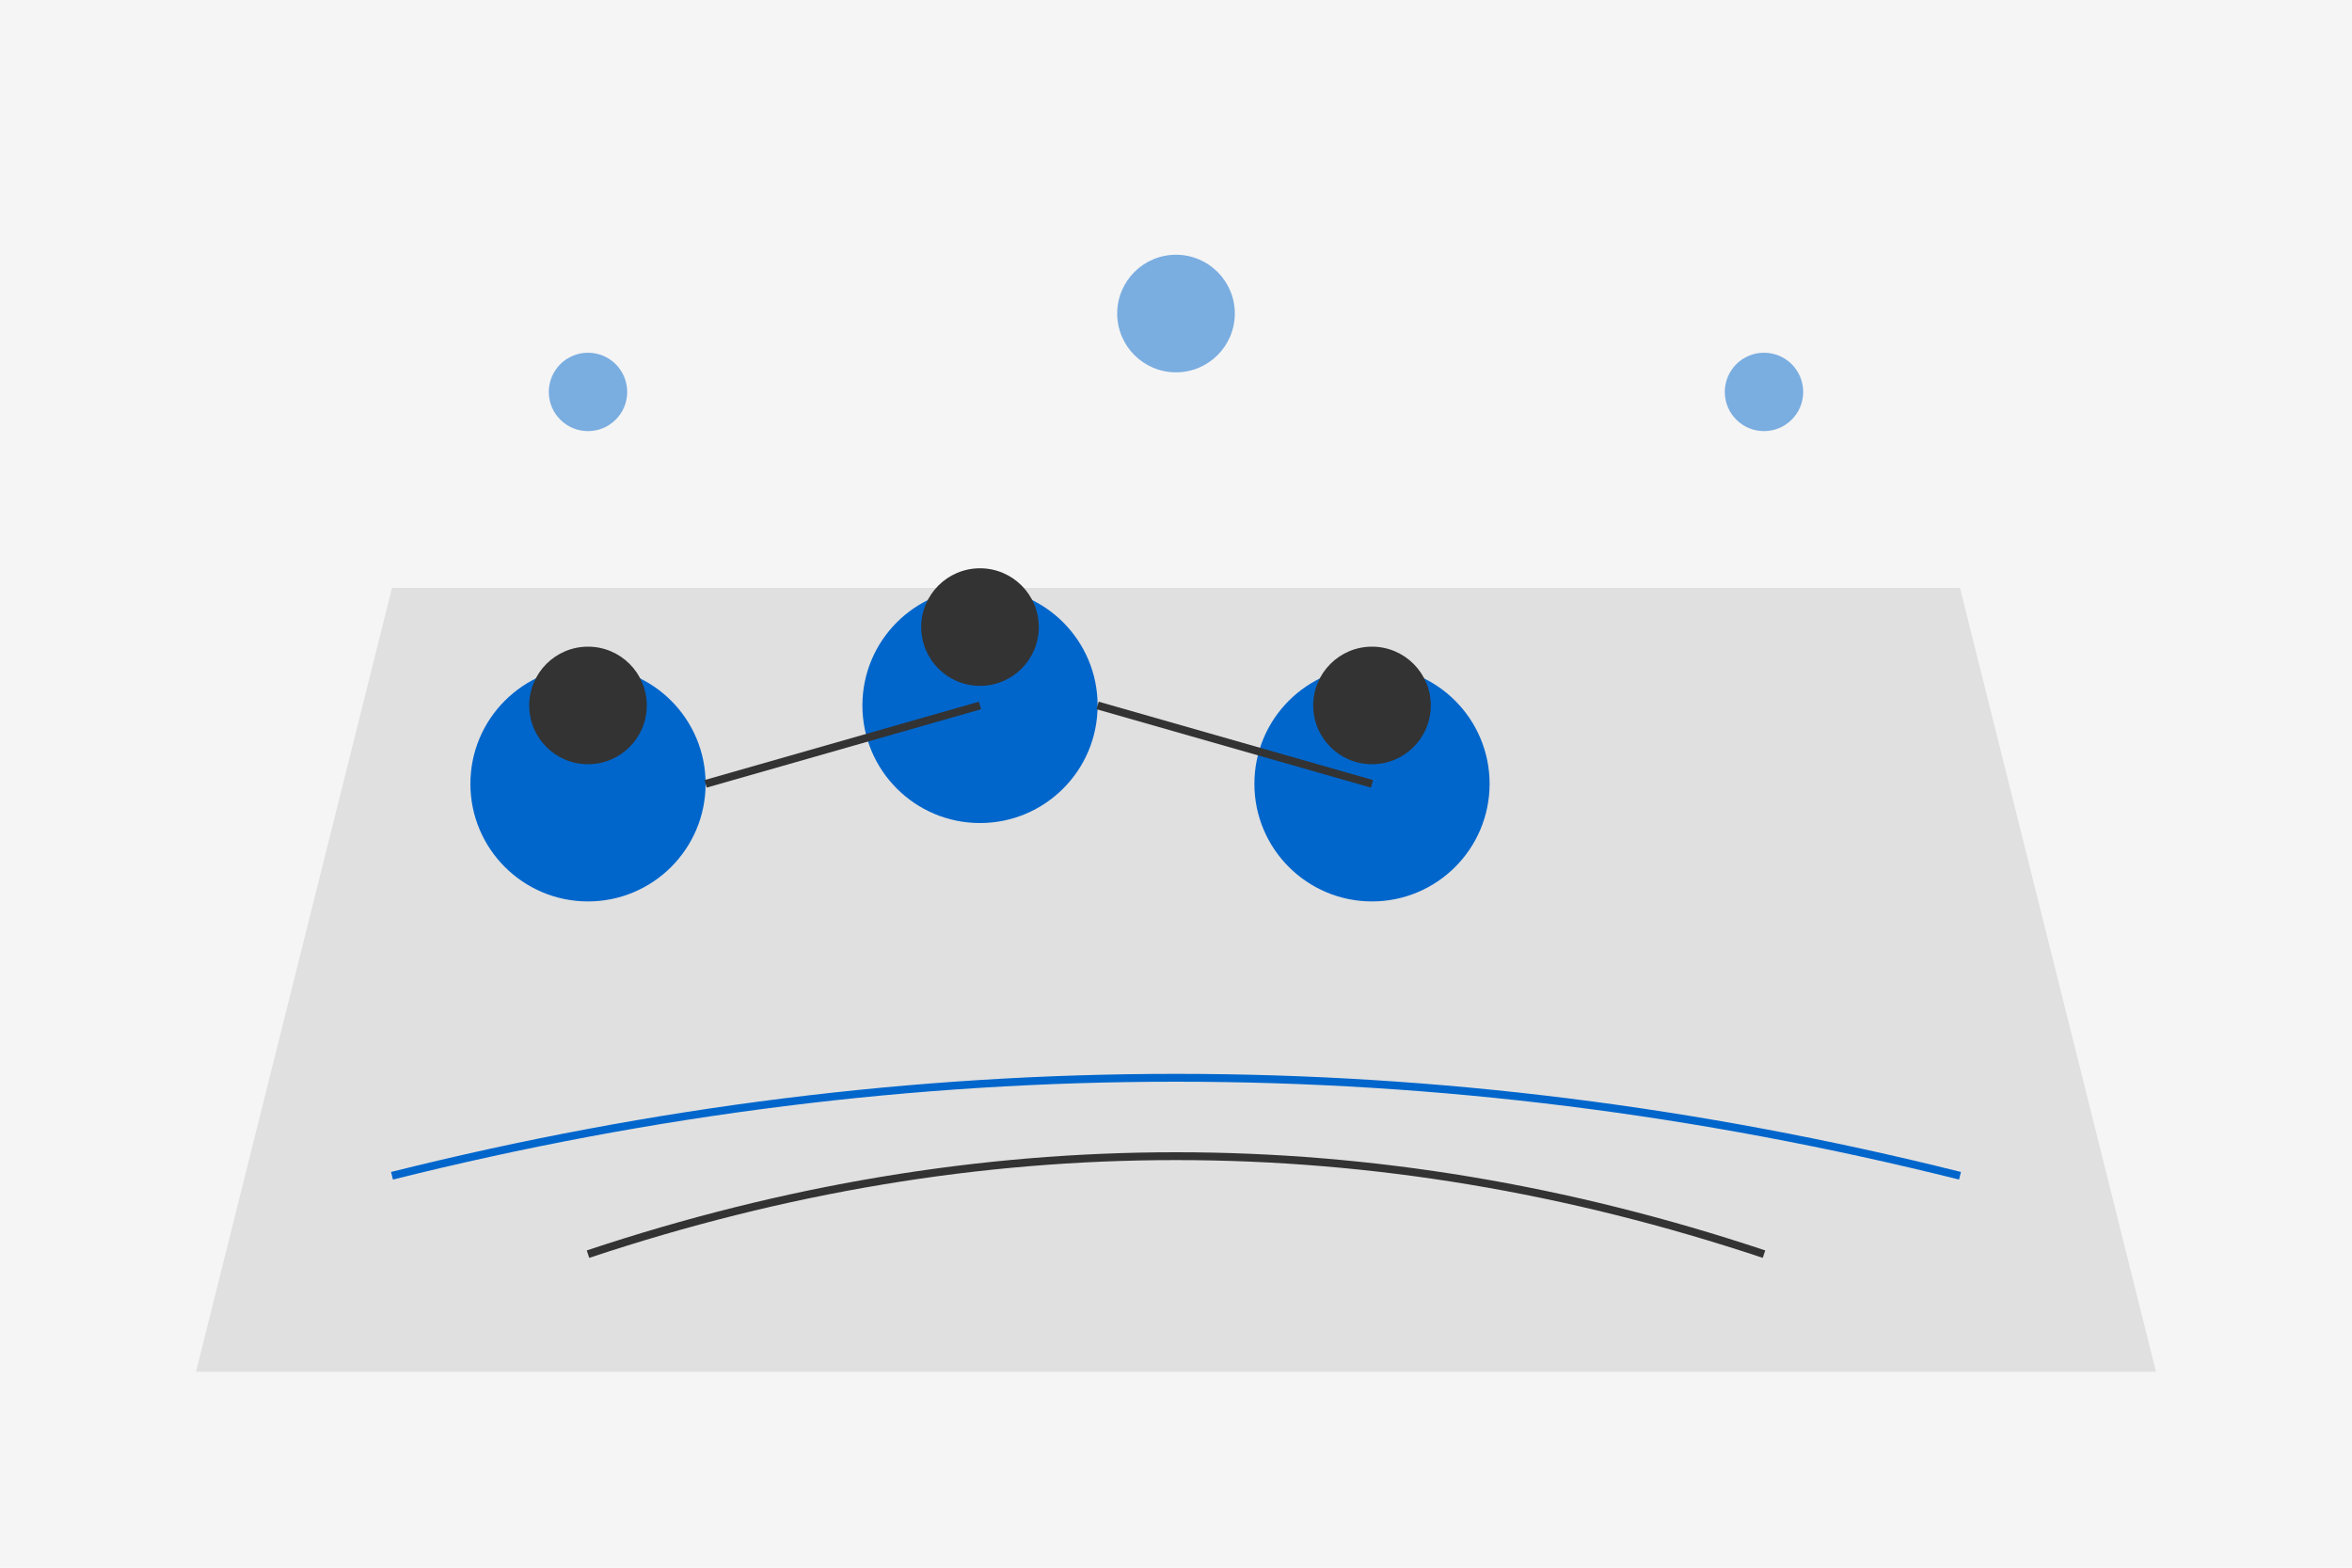
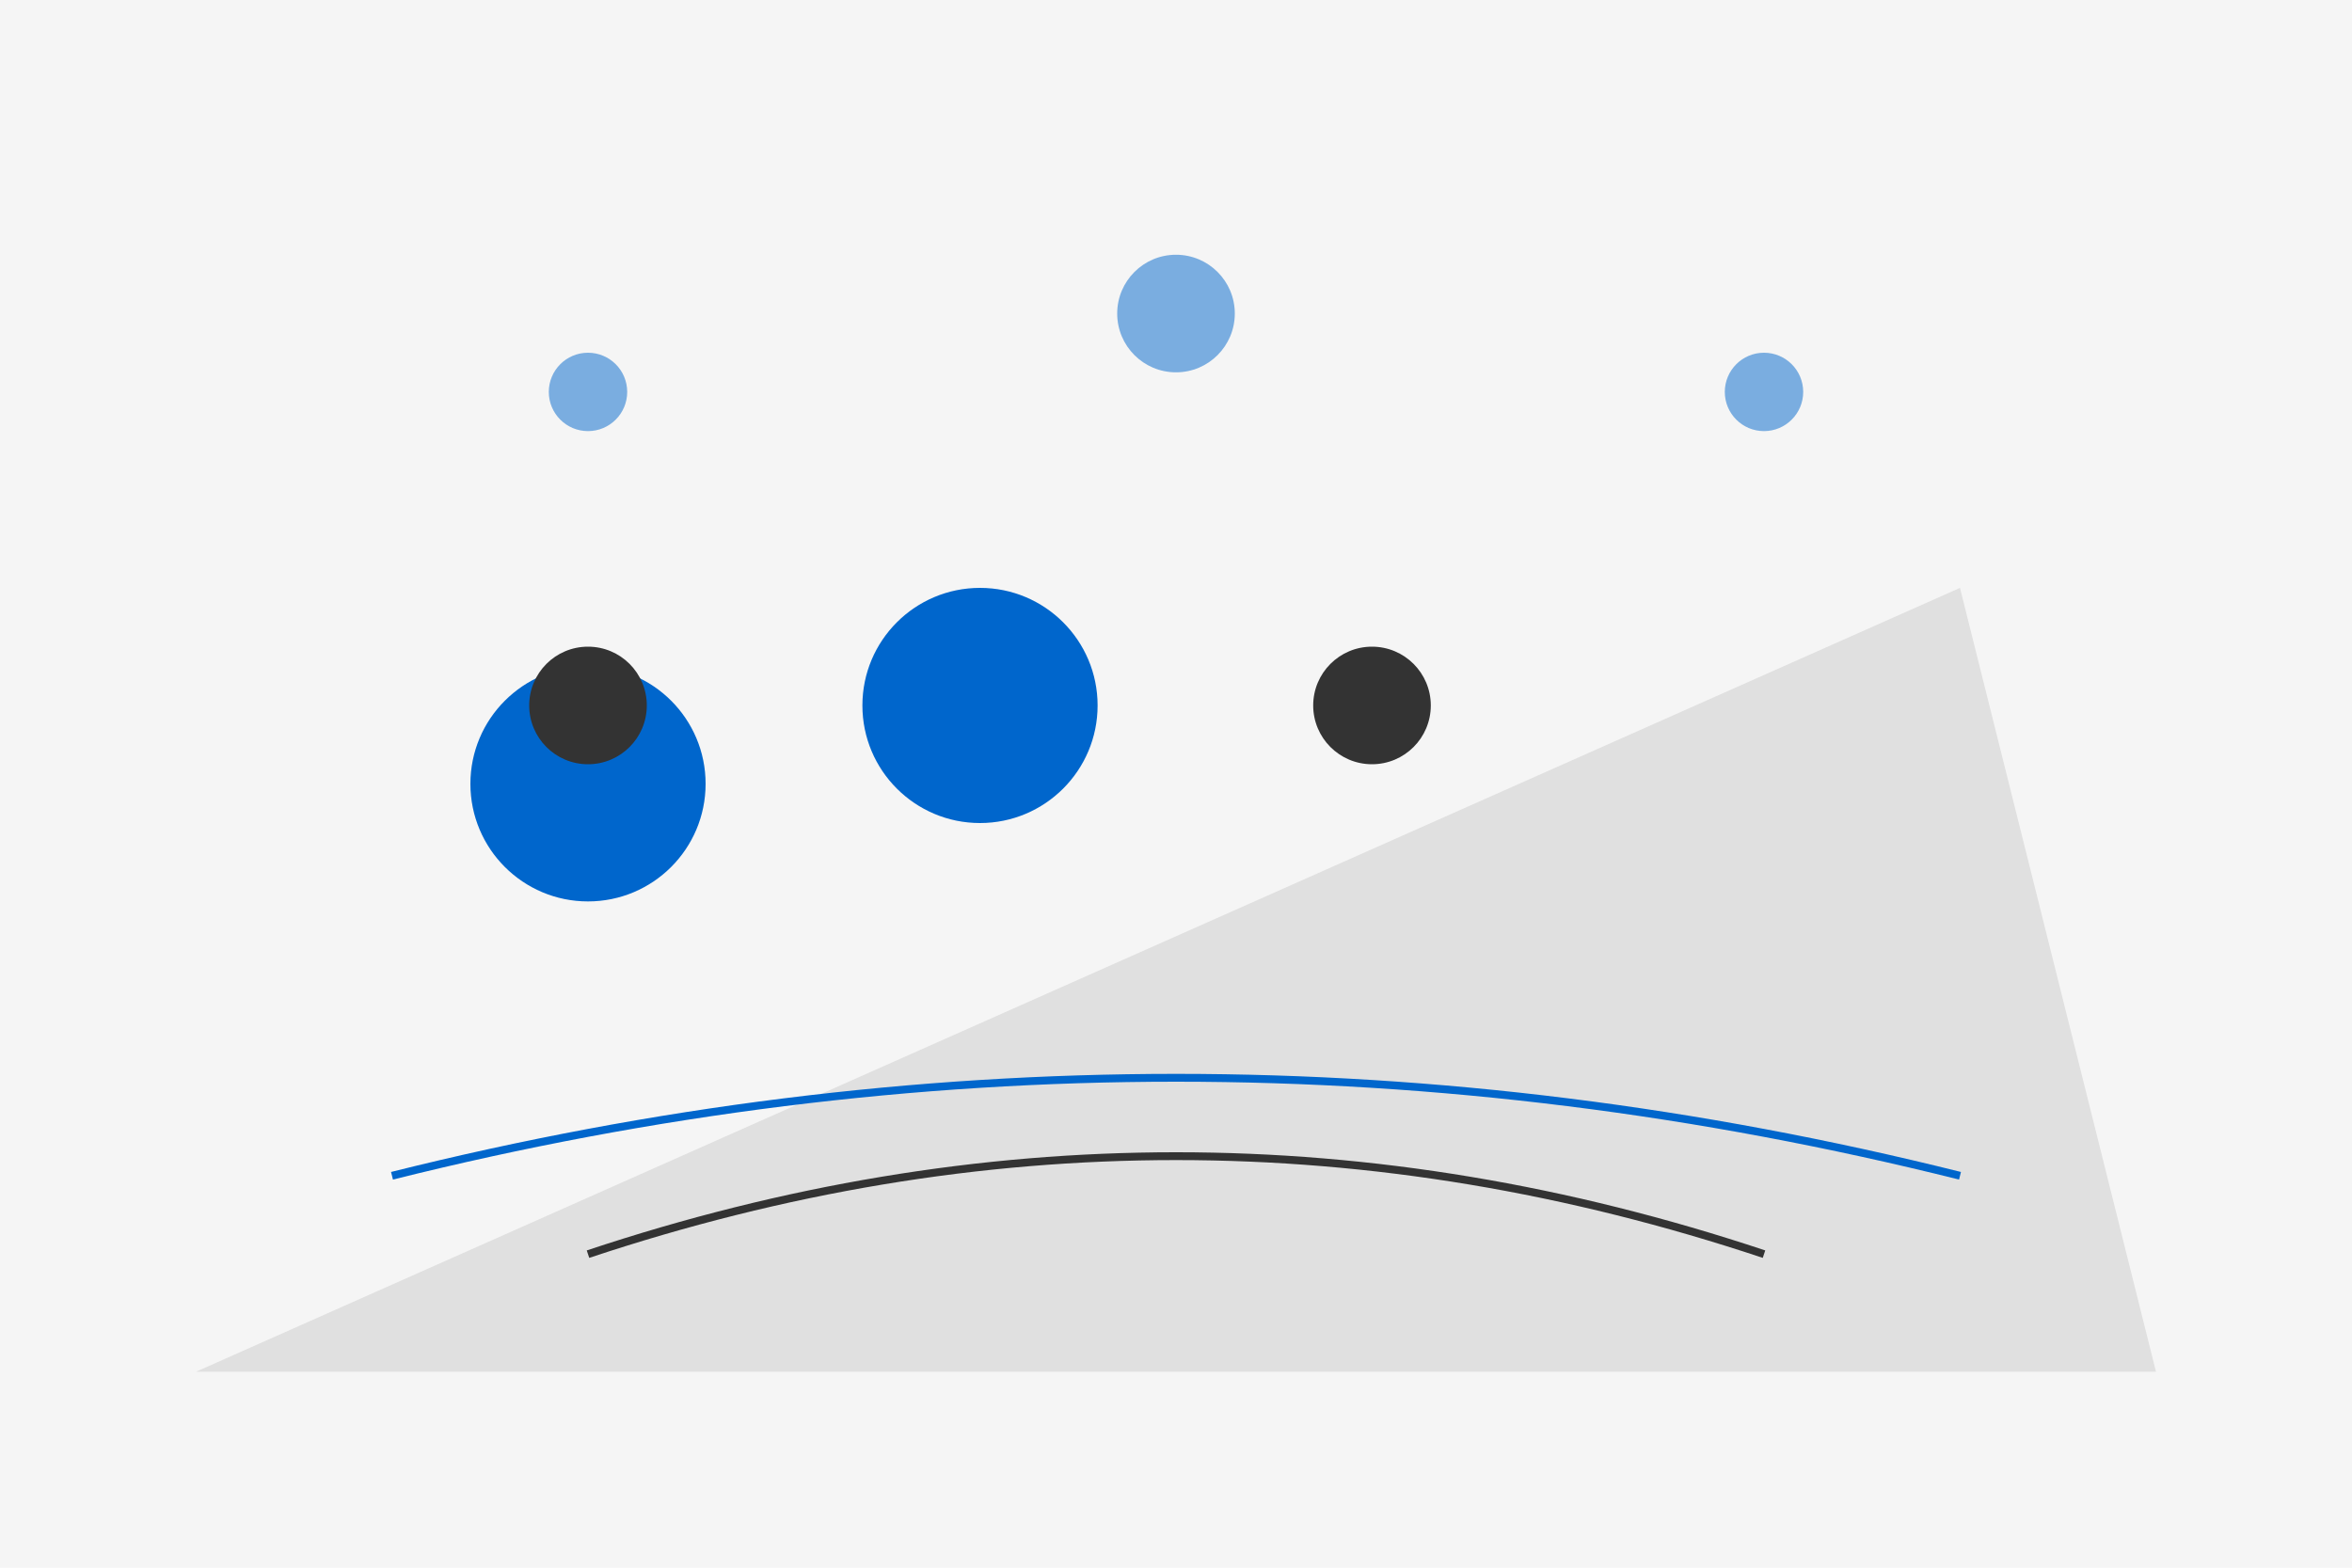
<svg xmlns="http://www.w3.org/2000/svg" width="600" height="400" viewBox="0 0 600 400" fill="none">
  <rect x="0" y="0" width="600" height="400" fill="#f5f5f5" />
-   <path d="M50 350 L550 350 L500 150 L100 150 Z" fill="#e0e0e0" />
+   <path d="M50 350 L550 350 L500 150 Z" fill="#e0e0e0" />
  <g transform="translate(150, 200)">
    <circle cx="0" cy="0" r="30" fill="#0066cc" />
    <circle cx="0" cy="-20" r="15" fill="#333" />
  </g>
  <g transform="translate(250, 180)">
    <circle cx="0" cy="0" r="30" fill="#0066cc" />
+   </g>
+   <g transform="translate(350, 200)">
    <circle cx="0" cy="-20" r="15" fill="#333" />
  </g>
-   <g transform="translate(350, 200)">
-     <circle cx="0" cy="0" r="30" fill="#0066cc" />
-     <circle cx="0" cy="-20" r="15" fill="#333" />
-   </g>
-   <path d="M180 200 L250 180" stroke="#333" stroke-width="2" />
-   <path d="M280 180 L350 200" stroke="#333" stroke-width="2" />
  <circle cx="150" cy="100" r="10" fill="#0066cc" opacity="0.5" />
  <circle cx="450" cy="100" r="10" fill="#0066cc" opacity="0.5" />
  <circle cx="300" cy="80" r="15" fill="#0066cc" opacity="0.5" />
  <path d="M100 300 Q 300 250 500 300" stroke="#0066cc" stroke-width="2" fill="none" />
  <path d="M150 320 Q 300 270 450 320" stroke="#333" stroke-width="2" fill="none" />
</svg>